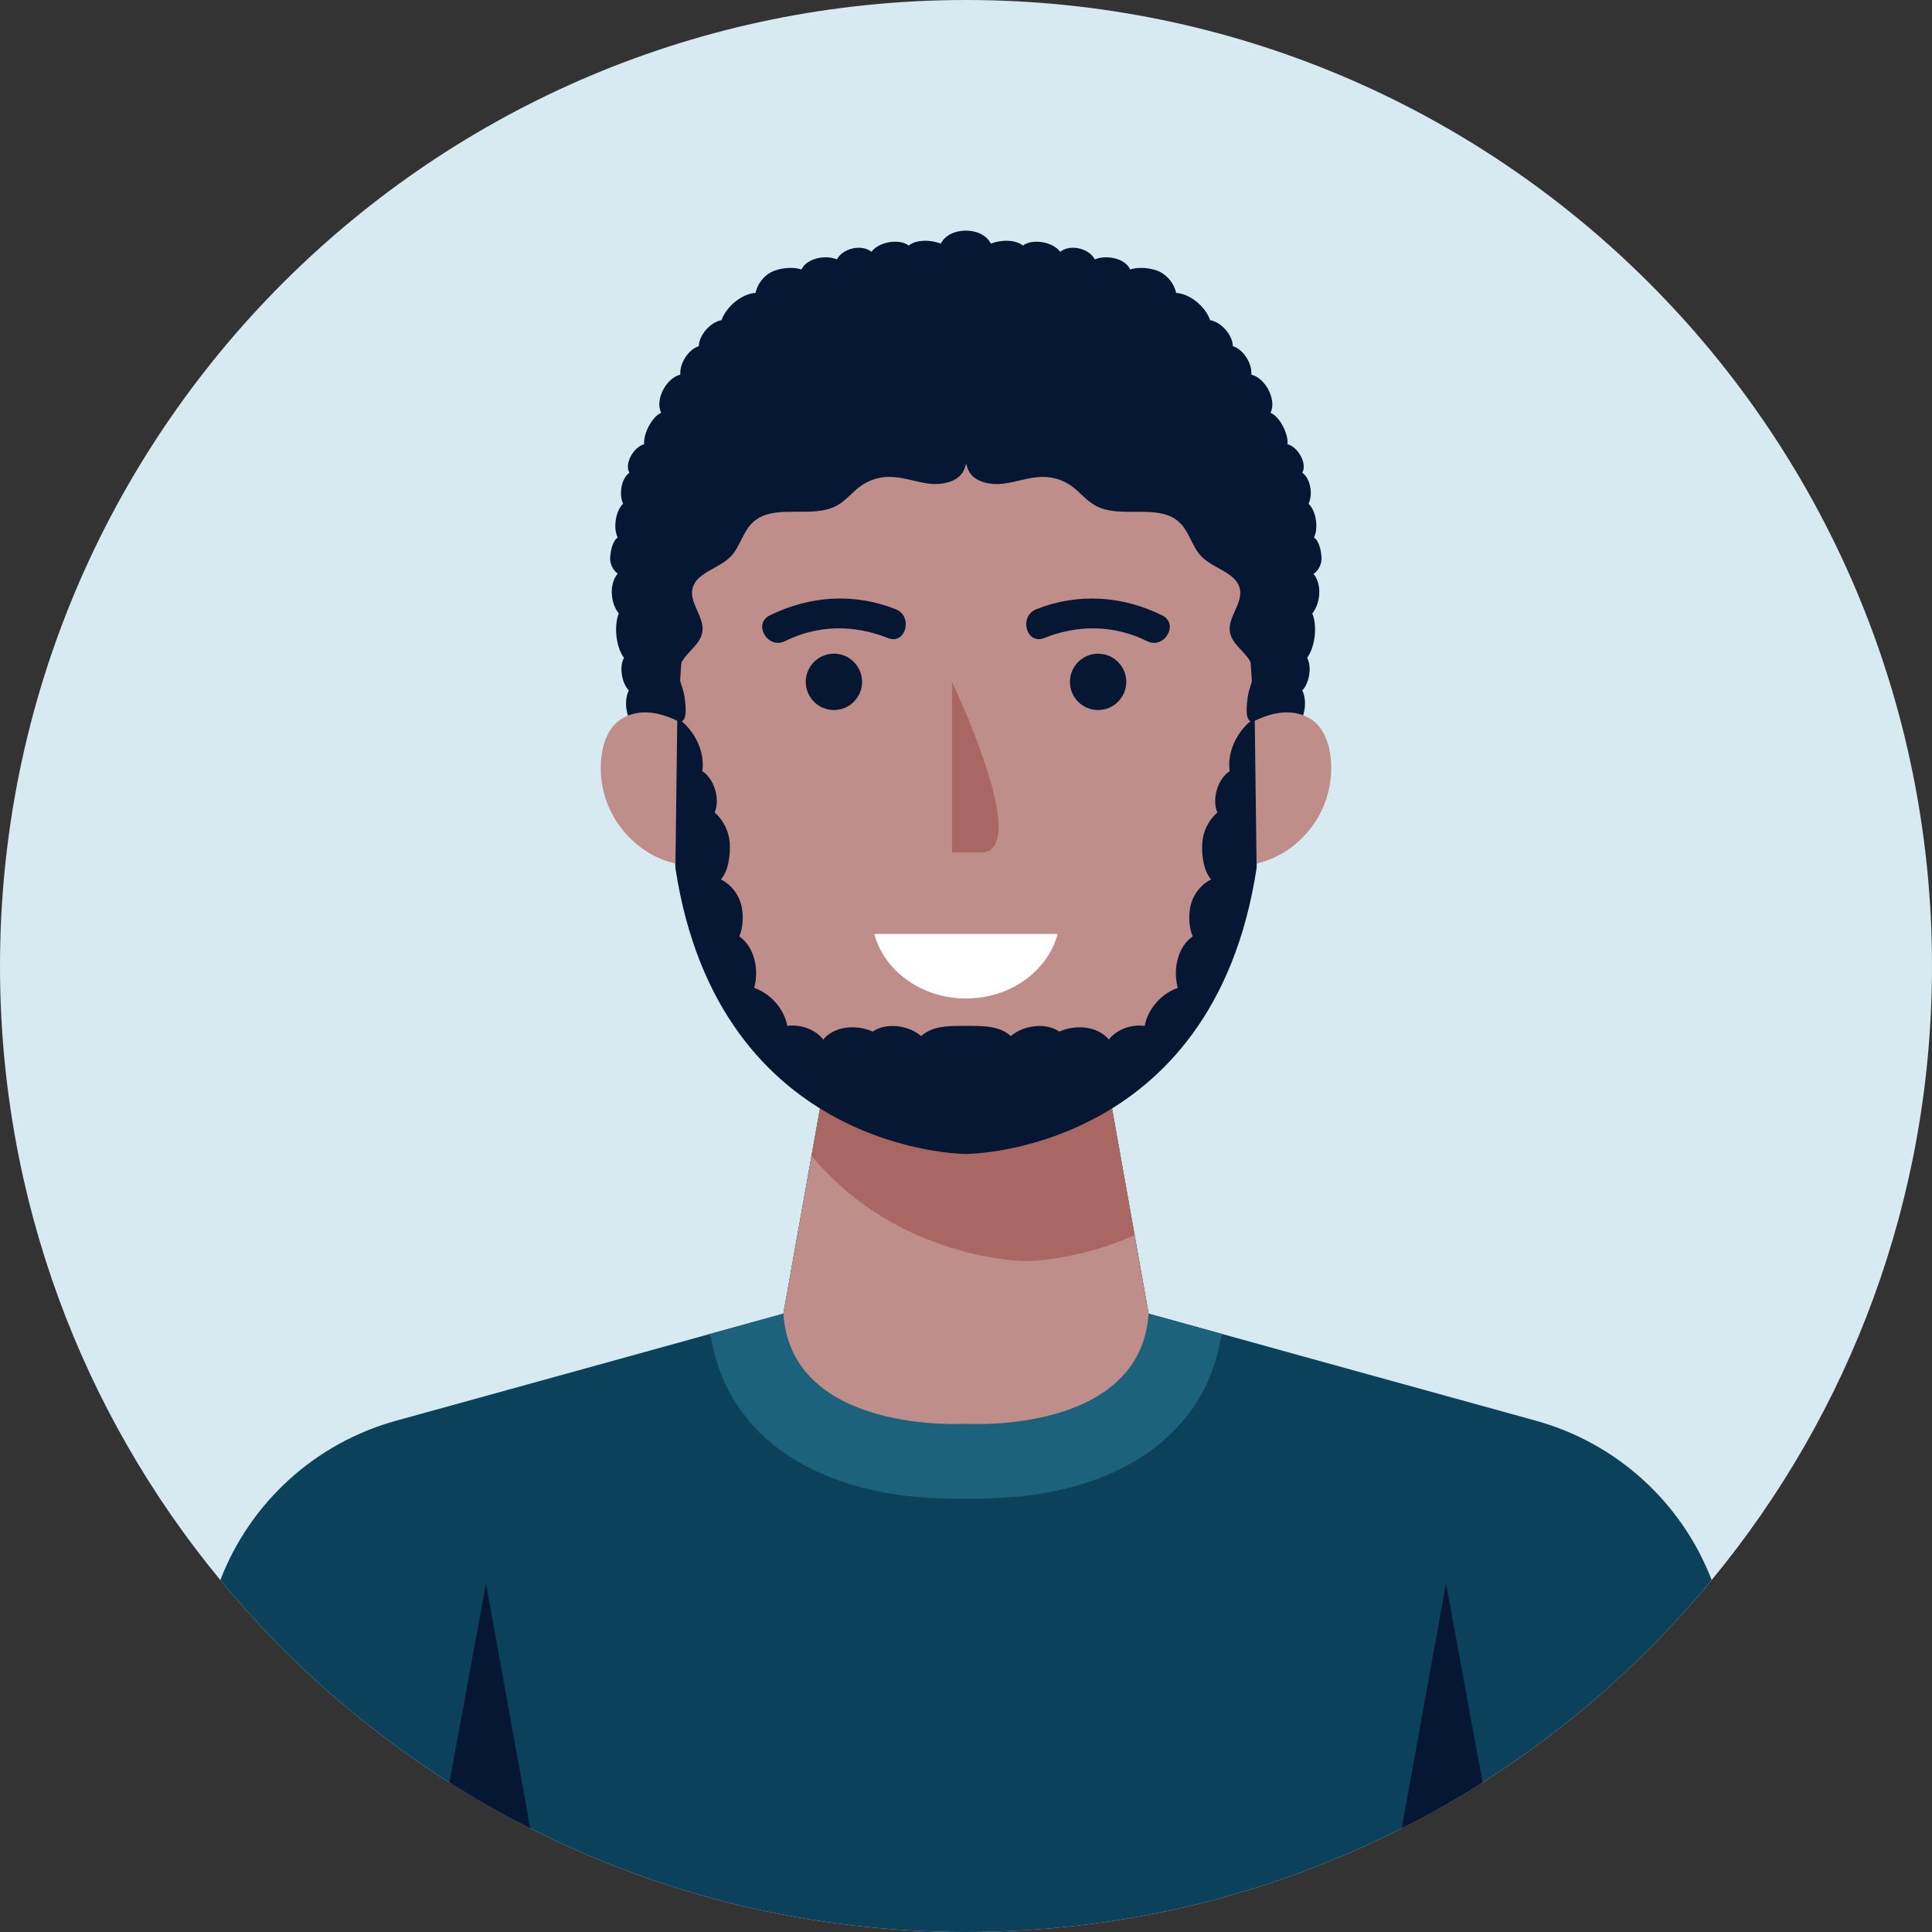
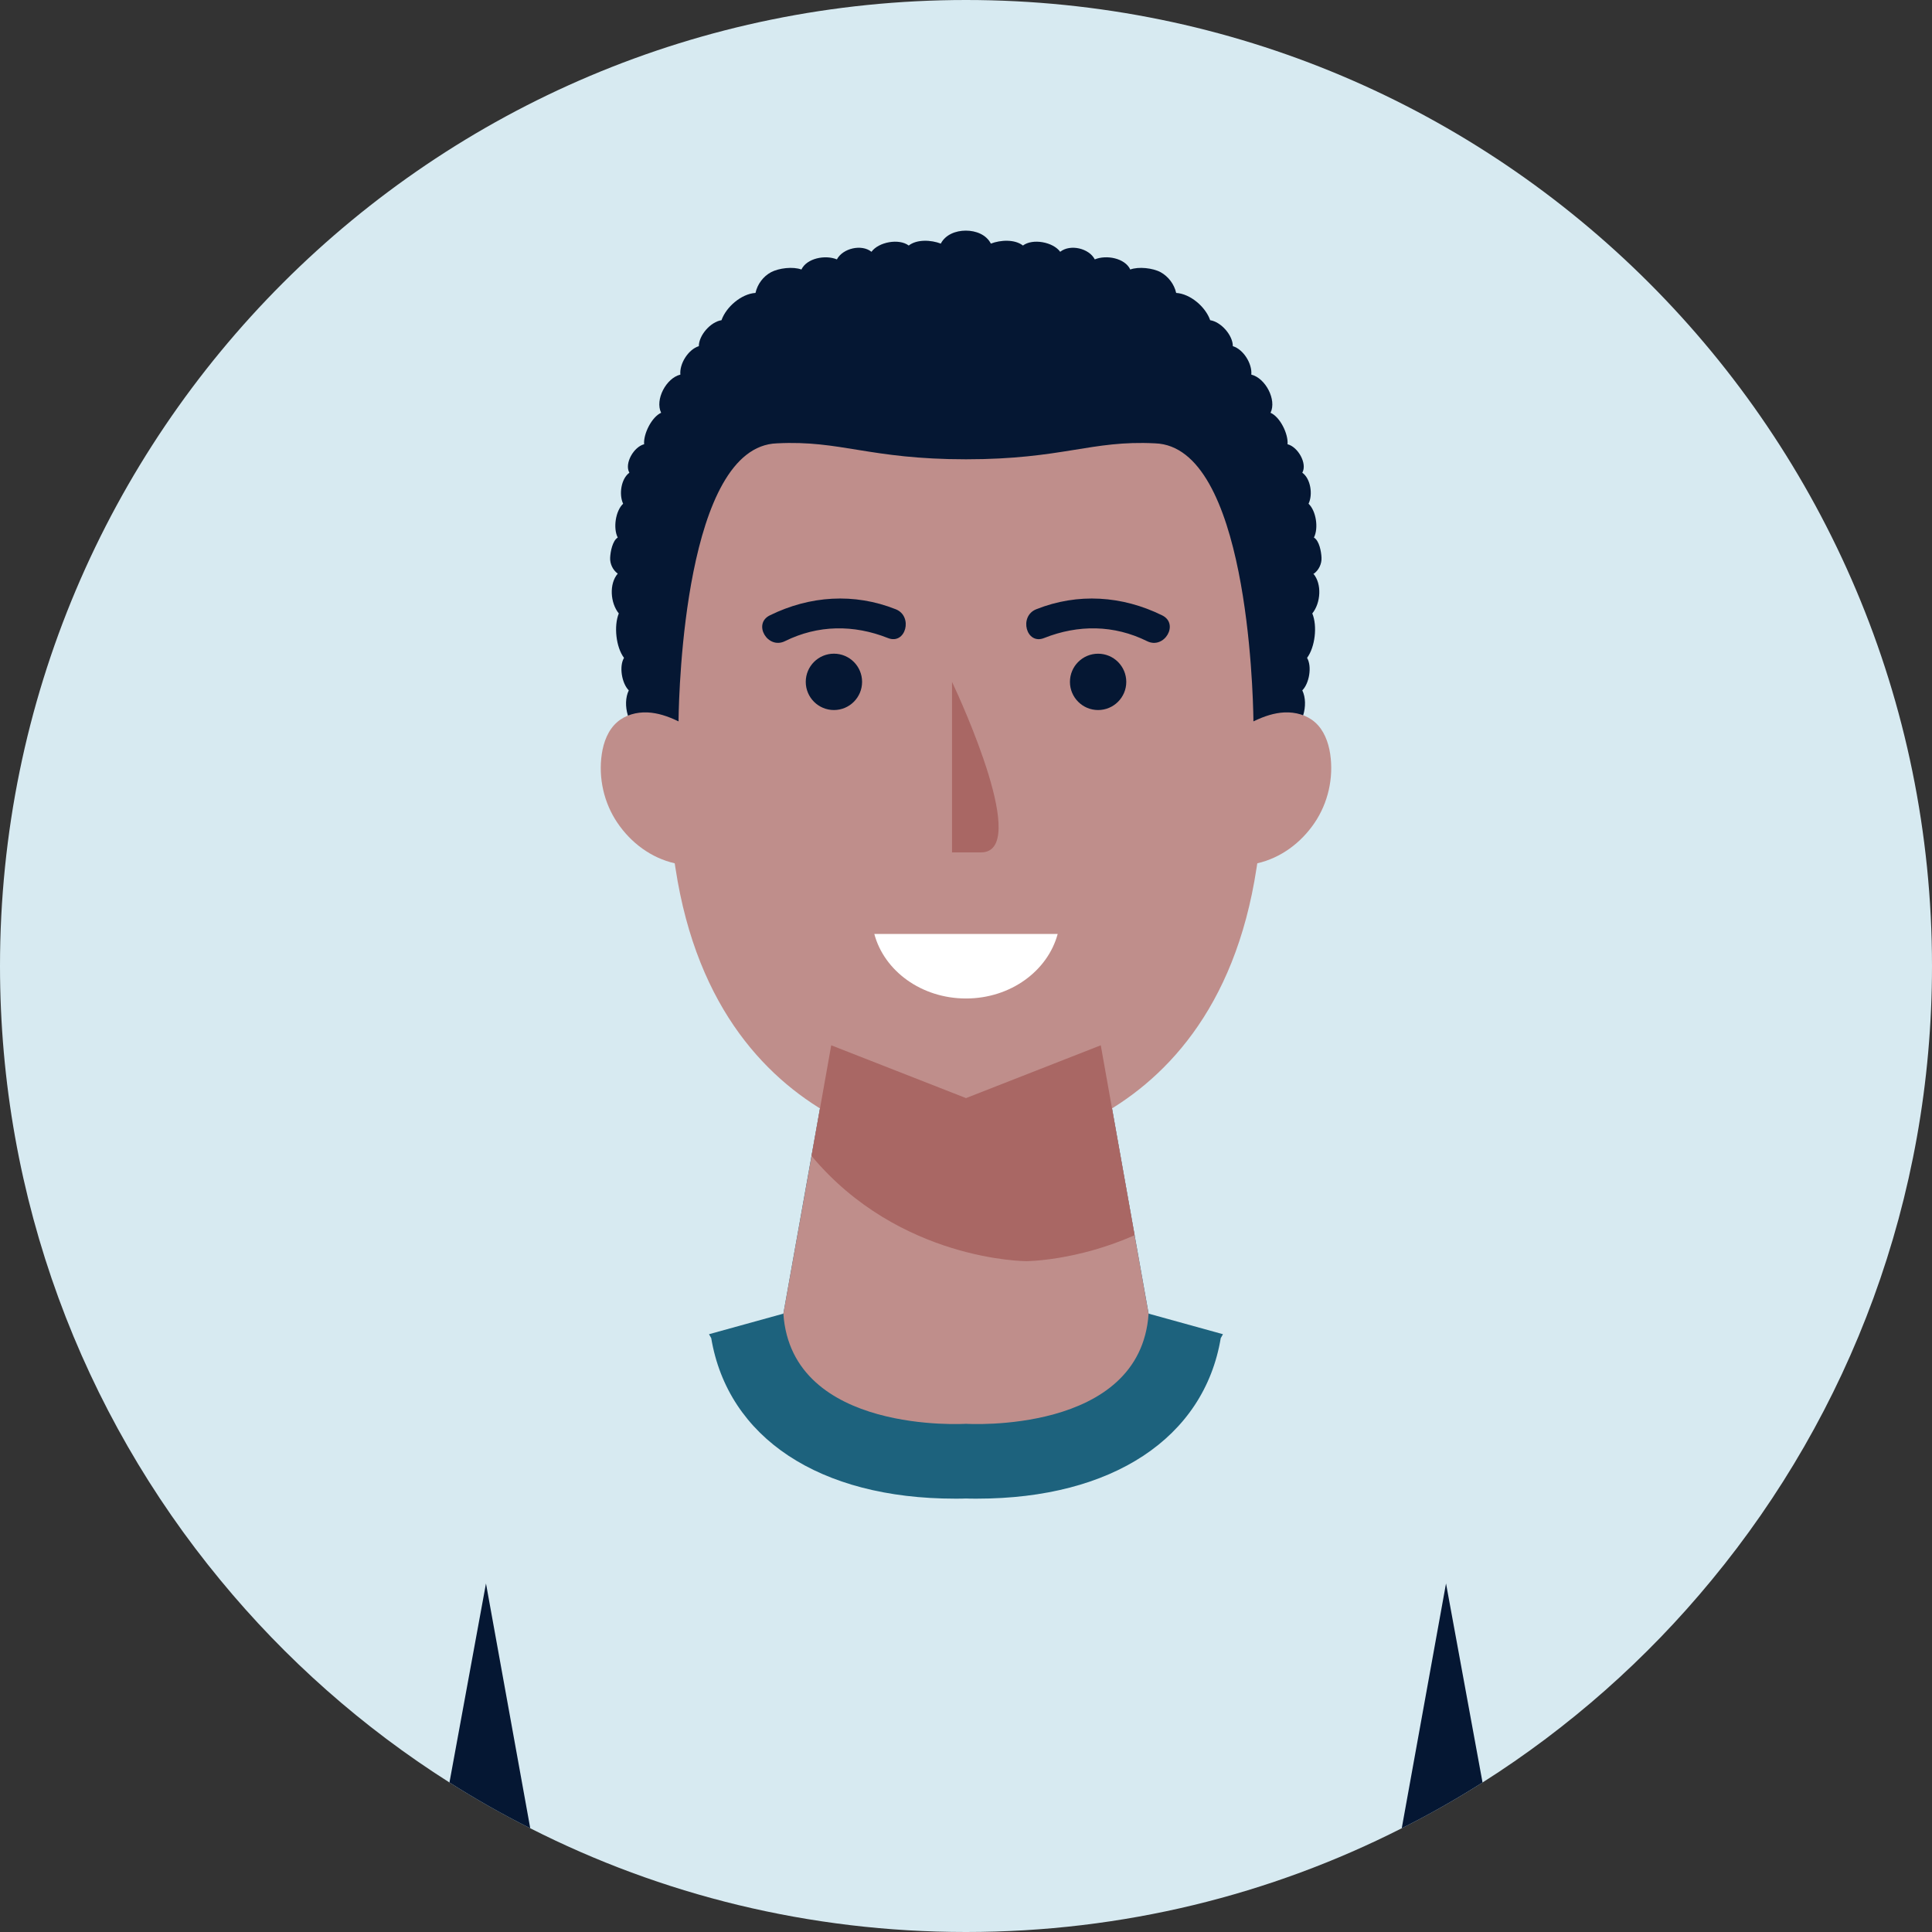
<svg xmlns="http://www.w3.org/2000/svg" width="70" height="70" viewBox="0 0 70 70" fill="none">
  <rect x="0" y="0" width="70" height="70" fill="#333333" stroke="none" />
  <g clip-path="url(#clip0_36_279)">
    <path d="M70 35C70 43.453 67.008 51.204 62.017 57.248C59.662 60.11 56.859 62.59 53.715 64.583C52.77 65.182 51.792 65.738 50.788 66.241C46.045 68.65 40.682 70 35 70C29.318 70 23.954 68.65 19.212 66.241C18.208 65.738 17.23 65.182 16.285 64.583C13.141 62.59 10.338 60.11 7.983 57.248C2.992 51.204 0 43.453 0 35C0 15.669 15.669 0 35 0C54.331 0 70 15.669 70 35Z" fill="#D7EAF1" />
-     <path d="M62.017 57.248C59.662 60.11 56.859 62.59 53.715 64.583C52.77 65.182 51.792 65.739 50.788 66.241C46.045 68.65 40.682 70 35 70C29.318 70 23.954 68.65 19.212 66.241C18.207 65.739 17.23 65.182 16.285 64.583C13.141 62.59 10.338 60.11 7.983 57.248C9.058 54.455 11.402 52.289 14.356 51.474L22.744 49.157L25.688 48.341L28.383 47.596L29.404 41.881L29.712 40.158L30.117 37.873L35 39.786L39.883 37.873L40.288 40.158L41.109 44.755L41.616 47.596L44.312 48.341L47.255 49.157L55.643 51.474C58.598 52.289 60.942 54.455 62.017 57.248Z" fill="#0C415B" />
    <path d="M44.311 48.341L44.23 48.482C43.626 52.09 40.309 54.299 35.399 54.299C35.232 54.299 35.097 54.299 35 54.293C34.903 54.299 34.767 54.299 34.6 54.299C29.685 54.299 26.374 52.09 25.769 48.482L25.688 48.341L28.383 47.596L30.117 37.873L35 39.786L39.882 37.873L41.616 47.596L44.311 48.341Z" fill="#1D627D" />
    <path d="M41.616 47.596C41.319 51.987 35 51.587 35 51.587C35 51.587 28.68 51.987 28.383 47.596L29.404 41.881L30.117 37.873L35 39.785L39.883 37.873L41.109 44.755L41.616 47.596Z" fill="#BF8E8B" />
    <path d="M47.606 20.784C47.784 20.654 47.892 20.427 47.881 20.206C47.871 19.985 47.8 19.59 47.606 19.477C47.779 19.137 47.687 18.51 47.411 18.251C47.574 17.916 47.487 17.343 47.185 17.127C47.374 16.792 47.023 16.188 46.65 16.096C46.682 15.723 46.38 15.107 46.034 14.956C46.266 14.481 45.845 13.697 45.337 13.573C45.375 13.174 45.046 12.655 44.668 12.542C44.668 12.147 44.241 11.661 43.847 11.602C43.679 11.116 43.128 10.646 42.615 10.613C42.545 10.3 42.334 10.019 42.053 9.863C41.773 9.711 41.254 9.652 40.952 9.765C40.757 9.35 40.087 9.225 39.666 9.398C39.456 8.993 38.775 8.836 38.413 9.123C38.154 8.766 37.414 8.631 37.063 8.896C36.766 8.664 36.252 8.691 35.901 8.826C35.734 8.502 35.361 8.356 34.994 8.356C34.627 8.356 34.254 8.502 34.087 8.826C33.736 8.691 33.222 8.664 32.925 8.896C32.574 8.631 31.834 8.766 31.575 9.123C31.219 8.836 30.538 8.993 30.322 9.398C29.901 9.225 29.231 9.355 29.037 9.765C28.734 9.652 28.221 9.711 27.935 9.863C27.654 10.014 27.443 10.295 27.373 10.613C26.86 10.646 26.309 11.121 26.141 11.602C25.747 11.661 25.32 12.147 25.32 12.542C24.937 12.661 24.613 13.179 24.651 13.573C24.138 13.697 23.722 14.481 23.954 14.956C23.614 15.107 23.306 15.723 23.338 16.096C22.965 16.188 22.614 16.792 22.803 17.127C22.501 17.349 22.42 17.916 22.577 18.251C22.301 18.51 22.209 19.137 22.382 19.477C22.193 19.59 22.117 19.985 22.107 20.206C22.096 20.427 22.204 20.654 22.382 20.784C22.064 21.151 22.112 21.848 22.42 22.226C22.236 22.68 22.317 23.447 22.609 23.836C22.425 24.143 22.528 24.759 22.782 25.013C22.533 25.532 22.771 26.358 23.284 26.628C23.327 26.628 23.506 26.812 23.554 26.812H32.779L34.983 18.483L37.187 26.812H46.412C46.456 26.812 46.634 26.628 46.682 26.628C47.19 26.363 47.433 25.532 47.185 25.013C47.438 24.759 47.541 24.149 47.358 23.836C47.649 23.441 47.736 22.68 47.547 22.226C47.854 21.848 47.903 21.157 47.584 20.784H47.606Z" fill="#051733" />
    <path d="M47.628 29.815C47.136 30.539 46.407 31.084 45.554 31.279C45.543 31.338 45.538 31.397 45.527 31.451C43.95 41.811 35 41.811 35 41.811C35 41.811 26.05 41.811 24.473 31.451C24.462 31.397 24.457 31.338 24.446 31.279C23.592 31.084 22.863 30.539 22.372 29.815C21.88 29.091 21.675 28.184 21.805 27.314C21.869 26.887 22.031 26.45 22.361 26.164C22.658 25.904 23.063 25.796 23.457 25.812C23.835 25.829 24.197 25.953 24.538 26.115C24.554 26.12 24.57 26.131 24.586 26.137V26.045C24.602 25.029 24.819 16.171 28.151 16.063C30.463 15.944 31.494 16.641 35 16.641C38.505 16.641 39.537 15.944 41.849 16.063C45.181 16.171 45.397 25.035 45.413 26.045V26.137C45.413 26.137 45.446 26.12 45.462 26.115C45.802 25.953 46.164 25.829 46.542 25.812C46.937 25.796 47.342 25.904 47.639 26.164C47.968 26.45 48.13 26.887 48.195 27.314C48.325 28.184 48.119 29.091 47.628 29.815Z" fill="#BF8E8B" />
    <path d="M41.109 44.755C38.981 45.694 37.182 45.694 37.182 45.694C37.182 45.694 32.586 45.694 29.404 41.881L30.117 37.873L35 39.786L39.883 37.873L41.109 44.755Z" fill="#A96764" />
-     <path d="M46.245 22.096C46.212 20.665 45.829 19.266 45.413 17.889C44.997 16.512 44.149 15.188 42.826 14.454C41.702 13.833 40.347 13.692 39.04 13.714C38.402 13.725 37.754 13.778 37.154 13.995C36.22 14.335 35.21 14.14 34.999 15.053C34.794 14.14 33.779 14.335 32.844 13.995C32.25 13.778 31.602 13.725 30.959 13.714C29.652 13.687 28.297 13.833 27.173 14.454C25.85 15.183 25.002 16.506 24.586 17.889C24.17 19.266 23.787 20.665 23.754 22.096C23.727 23.317 23.797 24.554 24.586 26.131C24.932 26.228 24.845 25.548 24.797 25.218C24.748 24.889 24.548 24.57 24.608 24.235C24.694 23.722 25.353 23.43 25.445 22.917C25.547 22.366 24.953 21.848 25.094 21.308C25.239 20.752 26.023 20.606 26.449 20.19C26.827 19.817 26.908 19.239 27.314 18.893C28.081 18.235 29.415 18.807 30.317 18.321C30.662 18.132 30.895 17.808 31.219 17.586C31.505 17.392 31.851 17.279 32.207 17.279C32.693 17.273 33.158 17.457 33.644 17.522C34.124 17.581 34.708 17.468 34.913 17.057C34.956 16.971 34.983 16.884 35.005 16.792C35.026 16.884 35.053 16.971 35.097 17.057C35.302 17.468 35.885 17.586 36.366 17.522C36.847 17.462 37.317 17.273 37.803 17.279C38.154 17.279 38.505 17.392 38.791 17.586C39.115 17.808 39.347 18.132 39.693 18.321C40.595 18.812 41.929 18.235 42.696 18.893C43.101 19.239 43.177 19.823 43.56 20.19C43.987 20.606 44.77 20.752 44.916 21.308C45.057 21.848 44.462 22.372 44.565 22.917C44.662 23.425 45.316 23.722 45.402 24.235C45.462 24.565 45.262 24.884 45.213 25.218C45.165 25.553 45.084 26.228 45.424 26.131C46.212 24.554 46.283 23.317 46.256 22.096H46.245Z" fill="#051733" />
-     <path d="M45.527 31.279V31.451C43.95 41.811 35 41.811 35 41.811C35 41.811 26.05 41.811 24.473 31.451V31.279L24.538 26.115V26.007C24.538 26.007 24.57 26.029 24.587 26.045C25.165 26.461 25.553 27.244 25.445 27.941C25.883 28.216 26.099 28.967 25.894 29.437C26.212 29.718 26.412 30.123 26.439 30.539C26.466 30.96 26.401 31.543 26.12 31.862C26.45 32.029 26.709 32.332 26.828 32.688C26.947 33.039 26.942 33.585 26.785 33.925C27.341 34.314 27.509 35.14 27.325 35.794C27.908 35.988 28.421 36.561 28.524 37.171C28.989 37.101 29.545 37.295 29.826 37.663C30.236 37.171 31.036 37.112 31.619 37.377C32.111 37.036 32.921 37.144 33.374 37.539C33.812 37.15 34.411 37.171 35 37.171C35.589 37.171 36.188 37.15 36.626 37.539C37.08 37.144 37.89 37.036 38.381 37.377C38.965 37.112 39.764 37.171 40.175 37.663C40.455 37.295 41.012 37.101 41.476 37.171C41.579 36.561 42.092 35.988 42.675 35.794C42.492 35.14 42.659 34.314 43.215 33.925C43.059 33.585 43.053 33.039 43.172 32.688C43.291 32.332 43.55 32.029 43.88 31.862C43.599 31.543 43.534 30.96 43.561 30.539C43.588 30.123 43.788 29.718 44.107 29.437C43.901 28.967 44.117 28.216 44.555 27.941C44.447 27.244 44.836 26.461 45.414 26.045C45.43 26.029 45.446 26.018 45.462 26.007V26.115L45.527 31.279Z" fill="#051733" />
    <path d="M19.212 66.241C18.207 65.739 17.23 65.182 16.285 64.583L17.608 57.372L19.212 66.241Z" fill="#051733" />
    <path d="M53.715 64.583C52.77 65.182 51.792 65.739 50.788 66.241L52.392 57.372L53.715 64.583Z" fill="#051733" />
    <path d="M34.493 24.705V30.884H35.541C37.334 30.884 34.828 25.413 34.493 24.705Z" fill="#A96764" />
    <path d="M42.108 22.296C40.66 21.583 39.051 21.475 37.544 22.075C36.907 22.329 37.182 23.377 37.83 23.117C39.067 22.626 40.363 22.637 41.562 23.231C42.184 23.539 42.734 22.604 42.108 22.296Z" fill="#051733" />
    <path d="M39.786 25.726C40.35 25.726 40.807 25.269 40.807 24.706C40.807 24.142 40.35 23.685 39.786 23.685C39.223 23.685 38.766 24.142 38.766 24.706C38.766 25.269 39.223 25.726 39.786 25.726Z" fill="#051733" />
    <path d="M27.892 22.296C29.34 21.583 30.949 21.475 32.456 22.075C33.093 22.329 32.818 23.376 32.17 23.117C30.933 22.626 29.637 22.637 28.438 23.231C27.816 23.538 27.265 22.604 27.892 22.296Z" fill="#051733" />
    <path d="M30.215 25.726C30.779 25.726 31.235 25.269 31.235 24.705C31.235 24.141 30.779 23.684 30.215 23.684C29.651 23.684 29.194 24.141 29.194 24.705C29.194 25.269 29.651 25.726 30.215 25.726Z" fill="#051733" />
    <path d="M31.678 33.839C32.035 35.178 33.385 36.177 35 36.177C36.615 36.177 37.96 35.178 38.322 33.839H31.684H31.678Z" fill="white" />
  </g>
  <defs>
    <clipPath id="clip0_36_279">
      <rect width="70" height="70" fill="white" />
    </clipPath>
  </defs>
</svg>